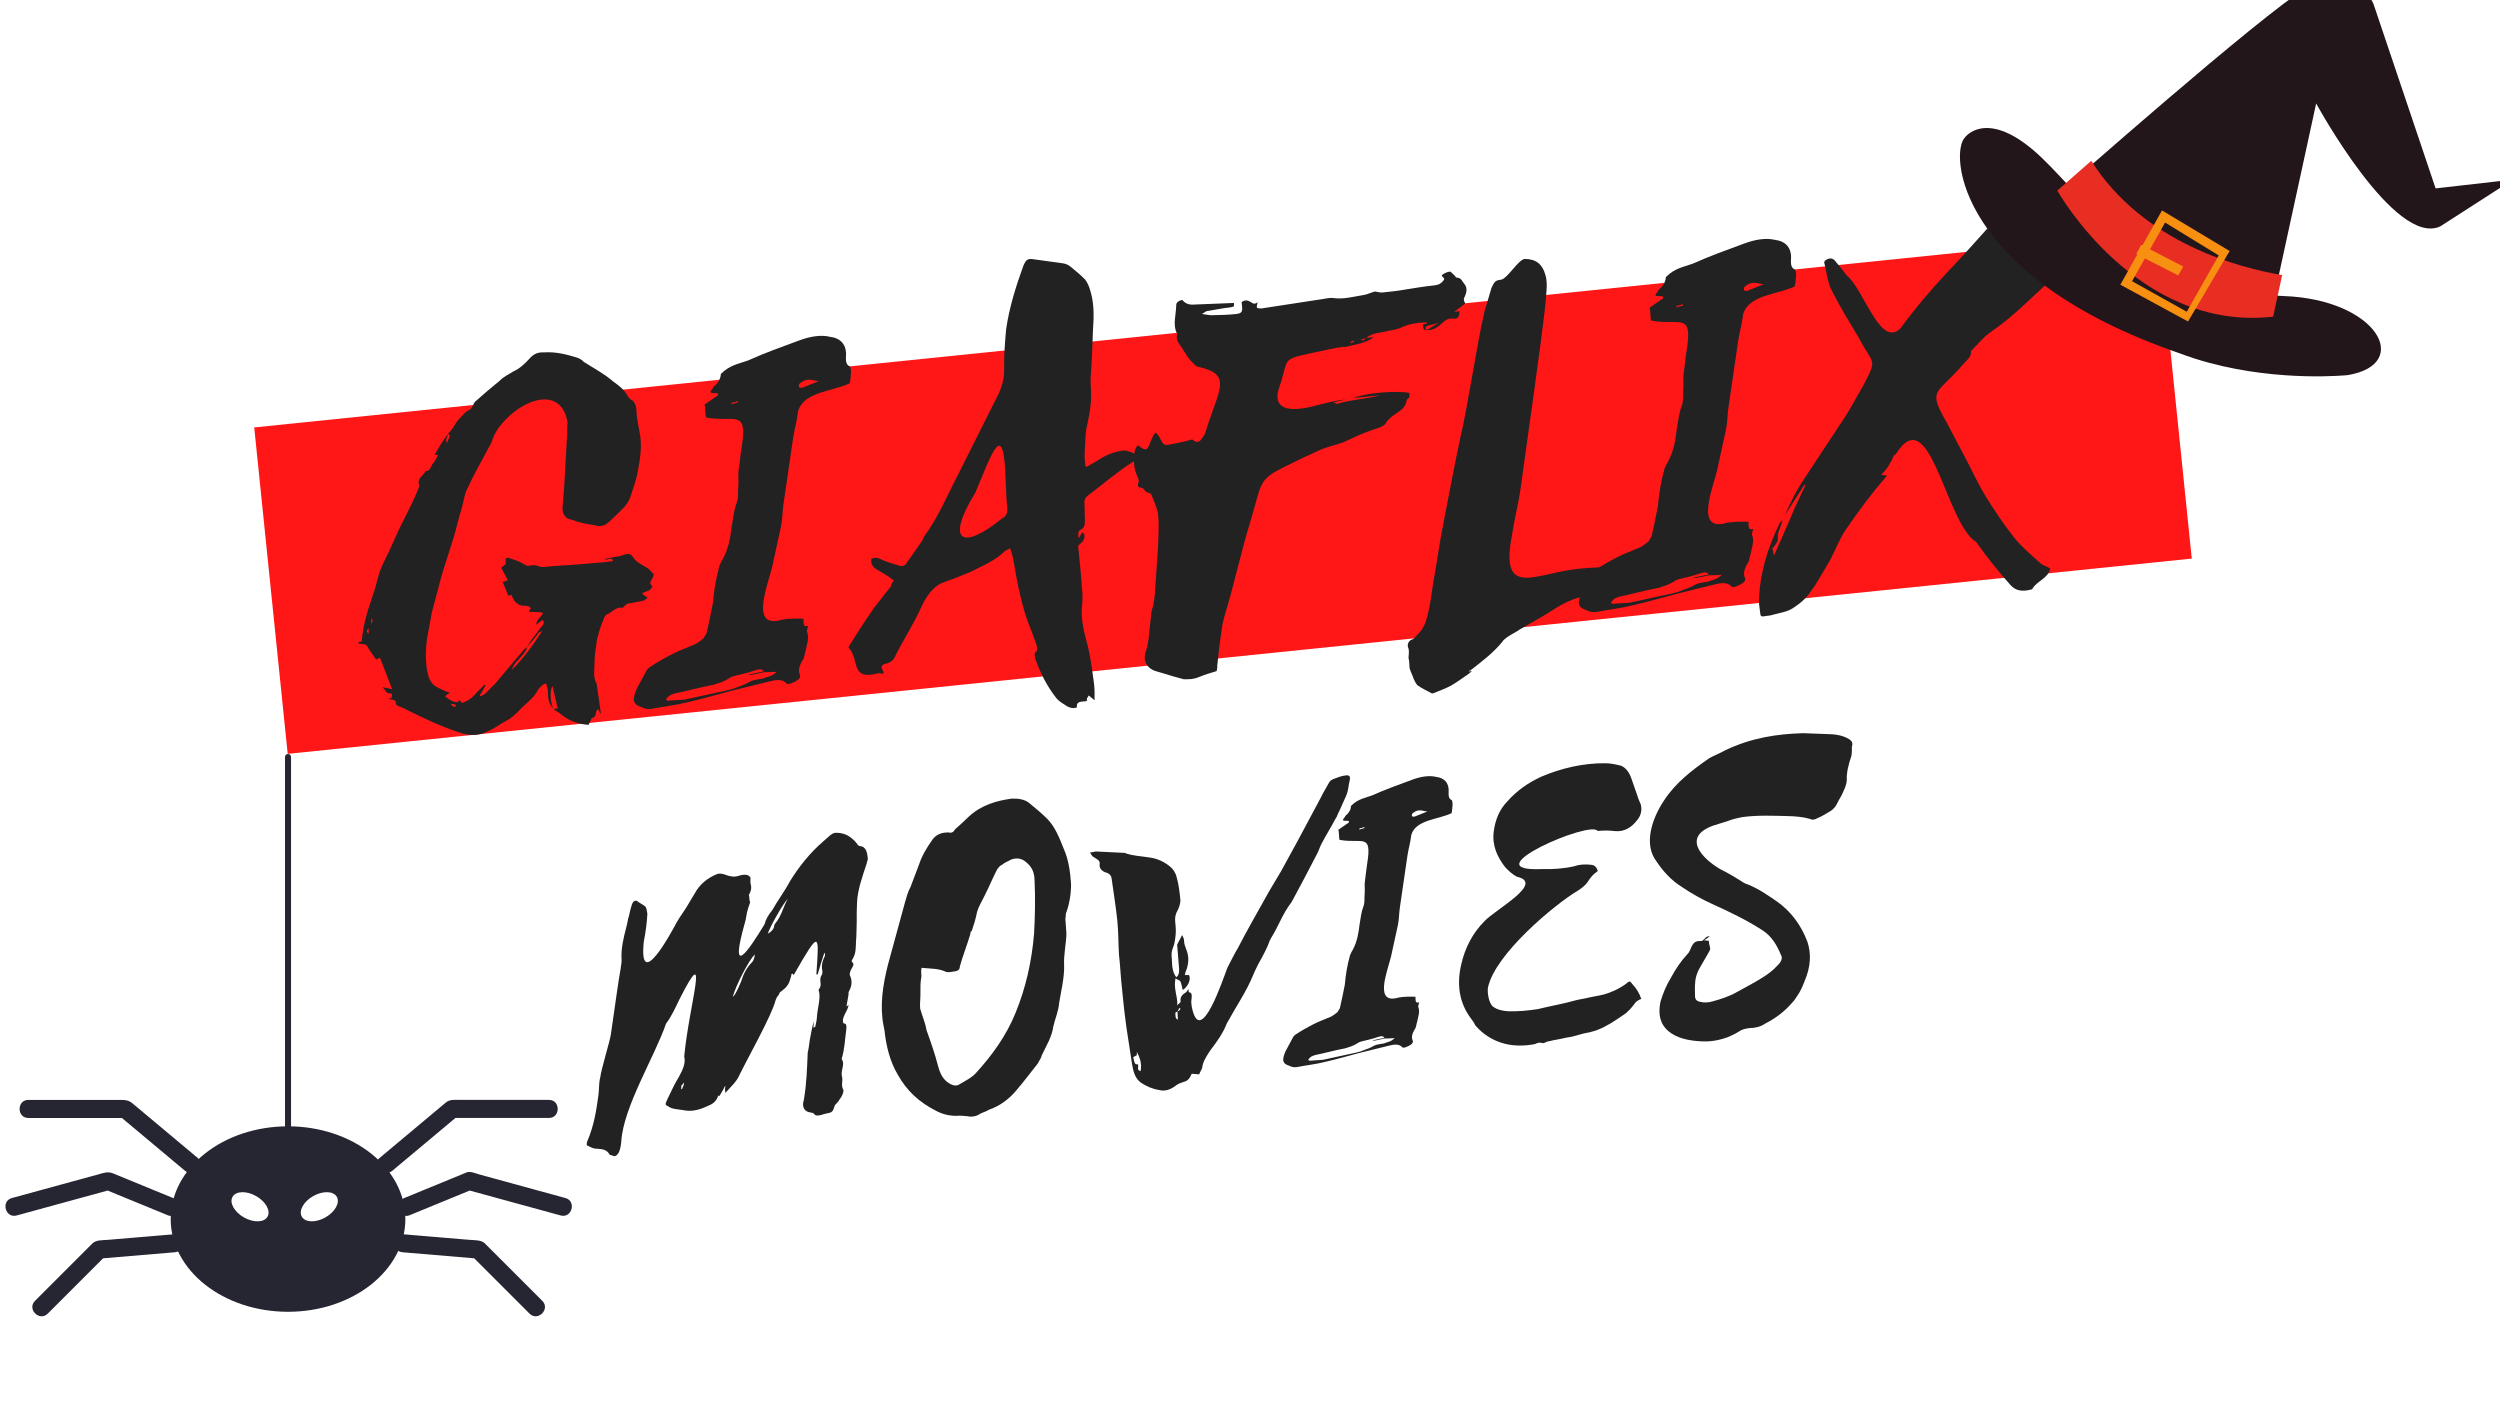
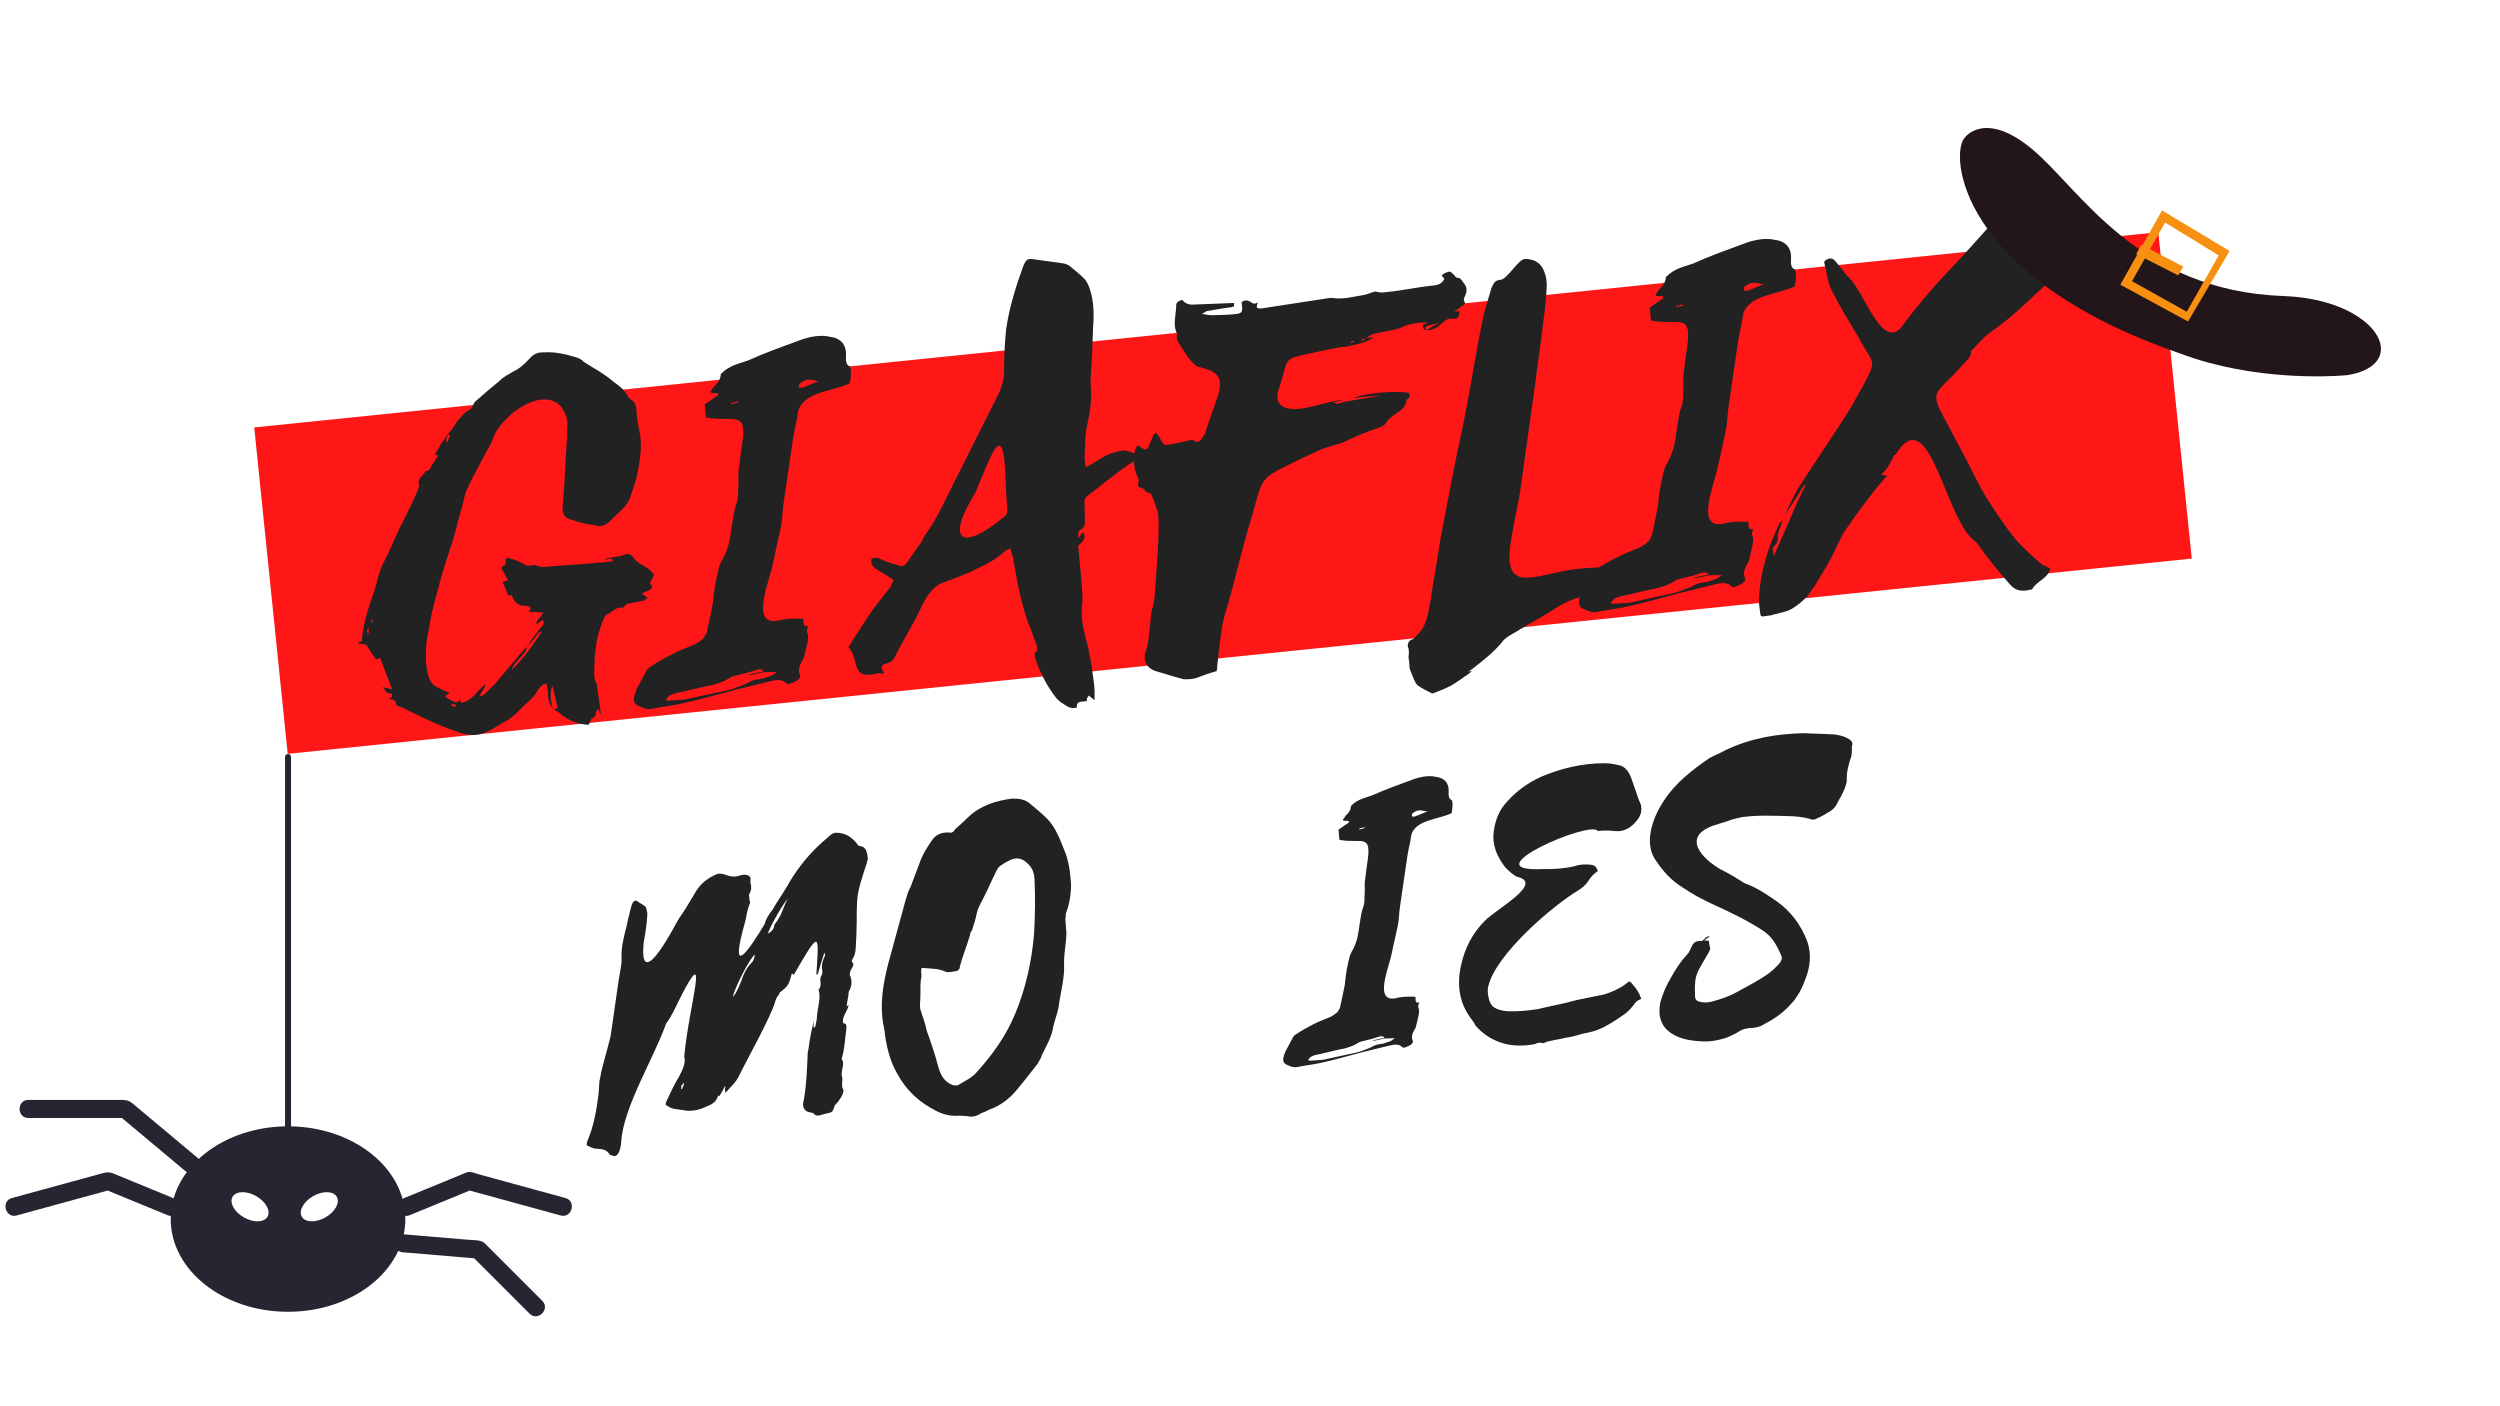
<svg xmlns="http://www.w3.org/2000/svg" xmlns:xlink="http://www.w3.org/1999/xlink" width="1440" zoomAndPan="magnify" viewBox="0 0 1440 810" height="810" preserveAspectRatio="xMidYMid meet" version="1.0">
  <defs>
    <g>
      <g id="glyph-0-0">
        <path d="M 20.996 -171.52 C 17.93 -168.133 15.641 -163.801 13.016 -159.434 C 14.031 -159.539 14.367 -159.574 15.078 -159.305 C 13.902 -157.477 13.398 -155.719 12.148 -154.566 C 10.938 -153.074 10.574 -149.965 7.836 -150.023 C 6.727 -147.52 2.473 -145.719 4.238 -141.801 C 4.273 -141.465 3.738 -140.043 3.469 -139.332 C 1.285 -133.988 -1.539 -128.234 -4.098 -123.191 C -7.527 -116.691 -10.281 -110.266 -13.34 -103.461 C -15.023 -99.875 -17.043 -96.254 -18.383 -92.699 C -19.691 -88.812 -20.594 -84.277 -21.902 -80.391 C -25.055 -71.188 -28.211 -61.984 -28.895 -52.012 C -29.57 -51.945 -30.246 -51.875 -31.191 -51.094 C -30.109 -50.523 -29.094 -50.625 -28.047 -50.395 C -27.371 -50.461 -26.66 -50.195 -25.914 -49.586 C -24.625 -46.988 -22.285 -44.156 -20.656 -41.59 C -19.676 -42.031 -18.695 -42.473 -18.359 -42.508 L -11.383 -24.441 C -13.48 -24.91 -15.242 -25.414 -16.965 -25.578 C -15.848 -24.668 -15.406 -23.688 -14.625 -22.746 C -14.254 -22.441 -13.879 -22.137 -13.543 -22.172 C -11.141 -22.078 -11.141 -22.078 -11.879 -19.27 C -12.555 -19.199 -12.891 -19.164 -13.602 -19.434 C -12.824 -18.488 -11.809 -18.594 -10.762 -18.359 C -10.051 -18.09 -9.305 -17.484 -9.305 -17.484 C -9.738 -15.051 -7.641 -14.582 -5.883 -14.078 C 4.914 -8.699 15.707 -3.316 27.719 0.574 C 33.027 2.418 38.844 2.504 44.008 -0.414 C 47.621 -1.809 50.758 -4.523 54.336 -6.254 C 57.574 -7.953 60.375 -10.629 63.137 -13.645 C 66.543 -17.066 70.391 -19.512 72.645 -24.18 C 73.855 -25.672 75.371 -27.535 77.398 -27.742 C 77.98 -25.41 78.527 -23.418 78.363 -21.695 C 78.371 -18.281 79.324 -15.648 81.254 -13.453 C 79.793 -17.742 79.238 -23.148 80.953 -26.398 L 83.992 -13.395 L 81.629 -13.152 C 82.781 -11.902 84.199 -11.367 84.945 -10.758 C 90.195 -6.176 95.848 -4.363 101.695 -3.941 C 102.871 -5.77 103.34 -7.867 103.68 -7.898 C 105.707 -8.109 105.871 -9.832 106.07 -11.219 C 106.035 -11.555 106.605 -12.641 107.25 -13.047 C 107.727 -11.73 108.133 -11.09 108.91 -10.145 L 106.504 -26.969 C 106.434 -27.645 106.398 -27.984 106.027 -28.289 C 104.293 -31.867 105.23 -36.059 105.188 -39.812 C 105.109 -43.902 106.012 -48.434 106.574 -52.93 C 106.844 -53.641 106.773 -54.316 107.074 -54.688 C 107.777 -57.832 108.816 -61.012 110.195 -64.227 C 110.43 -65.277 111.27 -67.07 112.25 -67.512 C 114.883 -68.465 117.273 -71.781 120.723 -71.453 C 121.094 -71.148 121.738 -71.559 122.039 -71.93 C 123.555 -73.793 124.57 -73.898 126.258 -74.07 L 133.625 -75.508 C 134.266 -75.914 134.871 -76.66 135.852 -77.102 L 132.531 -79.492 C 134.727 -81.426 137.23 -80.316 138.57 -83.871 C 135.289 -85.922 139.508 -88.062 139.23 -90.766 L 136.555 -93.566 C 133.945 -95.688 129.719 -96.961 127.68 -100.168 C 125.645 -103.375 123.688 -102.488 121.051 -101.535 C 120.074 -101.094 118.723 -100.957 117.707 -100.852 L 110.68 -99.449 C 112.848 -98.305 114.934 -101.25 115.922 -98.277 C 112.883 -97.965 110.215 -97.352 107.137 -97.379 C 98.352 -96.477 88.855 -95.844 80.371 -95.316 C 77.332 -95.004 74.664 -94.391 72.496 -95.531 C 71.074 -96.07 69.723 -95.93 68.371 -95.793 C 66.043 -95.211 66.344 -95.586 63.098 -97.301 C 60.93 -98.445 57.75 -99.484 55.281 -100.254 C 54.941 -100.219 54.641 -99.848 53.965 -99.777 C 54.102 -98.426 53.867 -97.379 53.973 -96.363 C 52.992 -95.922 52.387 -95.18 51.441 -94.398 L 55.246 -87.277 C 54.57 -87.207 53.625 -86.426 52.273 -86.289 L 55.473 -78.422 L 57.5 -78.629 C 58.555 -74.98 61.199 -72.52 64.613 -72.527 C 65.965 -72.668 67.352 -72.469 68.504 -71.219 L 67.359 -69.055 C 70.434 -69.027 72.836 -68.934 75.605 -68.535 C 74.496 -66.031 71.898 -64.738 71.535 -61.629 L 75.348 -64.41 C 76.535 -62.824 75.66 -61.367 74.41 -60.215 L 70.199 -54.664 C 68.684 -52.801 67.504 -50.973 66.363 -48.805 C 68.484 -51.414 70.945 -54.055 73.035 -57.004 C 73.676 -57.41 74.316 -57.816 74.992 -57.887 C 69.672 -49.828 64.316 -42.109 57.473 -35.602 C 58.242 -38.07 59.758 -39.934 61.008 -41.086 C 63.129 -43.695 65.66 -45.66 66.363 -48.805 C 65.719 -48.398 65.078 -47.992 64.473 -47.246 L 47.422 -27.059 C 45.23 -25.125 43.41 -22.891 41.52 -21.332 L 39.223 -20.414 L 39.156 -21.09 C 40.367 -22.578 41.172 -24.711 42.352 -26.539 C 42.316 -26.875 41.98 -26.84 41.945 -27.18 C 39.789 -24.91 37.898 -23.352 36.078 -21.113 C 33.922 -18.844 31.355 -17.215 28.688 -16.602 L 27.5 -18.188 C 26.859 -17.777 26.289 -16.695 25.914 -17 C 23.516 -17.094 21.316 -18.574 19.078 -20.395 C 20.328 -21.547 20.969 -21.957 21.949 -22.398 C 18.766 -23.438 15.891 -24.848 13.352 -26.297 C 11.898 -27.172 10.676 -29.094 9.793 -31.055 C 7.711 -38.012 7.695 -44.84 8.586 -52.785 L 11.422 -68.441 L 15.605 -84.234 C 18.484 -96.141 23.422 -107.914 26.266 -120.156 L 29.012 -130 C 30.016 -133.52 30.312 -137.305 32.062 -140.215 C 35.387 -147.727 39.461 -154.633 43.465 -162.215 C 44.305 -164.008 45.82 -165.871 46.289 -167.969 C 47.328 -171.148 49.078 -174.059 51.203 -176.668 C 64.242 -192.688 86.465 -199.062 89.664 -177.879 C 89.23 -175.445 89.473 -173.078 89.375 -170.68 L 88.277 -151.445 C 87.988 -144.242 87.402 -136.672 86.777 -129.438 C 86.551 -124.973 88.484 -122.781 91.965 -122.113 C 96.23 -120.504 100.422 -119.566 104.918 -119.004 C 108.098 -117.965 110.805 -118.242 113.602 -120.918 C 116.703 -123.969 119.84 -126.68 122.605 -129.695 C 123.816 -131.188 125.297 -133.387 125.801 -135.145 C 127.344 -140.086 129.258 -144.719 130.09 -149.926 C 131.426 -156.895 132.691 -164.535 131.25 -171.898 C 130.531 -175.582 129.812 -179.266 129.469 -182.645 C 129.426 -186.395 129.043 -190.113 125.828 -191.492 L 124.676 -192.738 C 122.535 -196.957 119.219 -199.348 115.898 -201.742 C 110.648 -206.324 104.523 -209.453 99.039 -212.988 C 97.887 -214.234 96.43 -215.109 94.672 -215.613 C 88.684 -217.391 83.07 -218.863 76.277 -218.508 C 73.539 -218.566 70.836 -218.289 68.07 -215.273 C 65.004 -211.887 62.207 -209.211 58.289 -207.441 C 55.723 -205.812 52.789 -204.488 50.629 -202.219 C 45.906 -198.32 41.184 -194.422 36.496 -190.184 C 35.555 -189.402 35.086 -187.309 34.176 -186.188 C 32.93 -185.035 31.273 -184.527 30.668 -183.781 C 28.508 -181.512 26.316 -179.578 24.871 -177.039 C 23.727 -174.875 22.512 -173.383 20.961 -171.859 Z M 20.164 -166.312 C 18.91 -168.574 20.797 -170.133 20.996 -171.52 C 21.402 -170.879 22.113 -170.609 21.812 -170.238 Z M 24.84 -14.156 C 24.129 -14.426 23.422 -14.695 22.676 -15.301 C 22.641 -15.641 22.641 -15.641 22.945 -16.012 L 25.379 -15.578 Z M -24.918 -56.52 C -26.375 -57.395 -26.141 -58.441 -24.891 -59.594 C -24.789 -58.582 -25.023 -57.531 -24.918 -56.52 Z M -23.48 -62.473 C -23.547 -63.148 -23.281 -63.855 -23.383 -64.871 C -23.047 -64.906 -22.707 -64.941 -22.672 -64.602 C -22.605 -63.926 -22.871 -63.215 -23.141 -62.504 Z M -23.48 -62.473 " />
      </g>
      <g id="glyph-0-1">
        <path d="M 19.699 -177.535 C 20 -177.906 12.039 -172.309 12.039 -172.309 C 12.75 -172.039 12.461 -164.84 13.137 -164.91 C 29.844 -161.844 37.156 -170.445 33.395 -147.184 C 32.363 -140.59 32.867 -142.348 31.871 -135.414 C 31.203 -131.934 31.887 -128.59 31.559 -125.141 C 31.195 -122.027 31.809 -119.359 30.77 -116.18 C 28.891 -111.207 28.629 -107.082 27.762 -102.215 C 27 -96.332 26.273 -90.109 22.539 -83.238 C 21.629 -82.121 21.43 -80.734 20.82 -79.988 C 18.578 -71.906 17.547 -65.312 16.922 -58.078 C 15.789 -52.496 14.688 -46.578 13.25 -40.629 L 11.5 -37.715 C 9.609 -36.156 8.023 -34.969 6.066 -34.086 C 1.812 -32.285 -2.141 -30.855 -6.359 -28.715 C -10.578 -26.574 -15.102 -24.062 -19.254 -21.246 C -20.23 -20.805 -21.445 -19.312 -21.98 -17.891 L -26.859 -8.855 C -29.613 -2.426 -29.336 0.277 -24.398 1.82 C -22.605 2.66 -21.184 3.195 -18.82 2.953 C -11.453 1.516 -4.359 0.789 2.297 -0.918 C 10.641 -2.797 19.59 -5.422 28.238 -7.676 L 49.551 -12.934 C 53.875 -14.062 56.953 -14.035 58.848 -12.18 C 60.035 -10.594 62.297 -11.852 64.898 -13.145 C 66.82 -14.363 67.73 -15.48 66.883 -17.102 C 65.961 -19.398 66.699 -22.207 69.055 -25.863 C 69.629 -26.945 69.758 -29.008 70.297 -30.43 C 70.961 -33.91 72.574 -38.176 71.25 -41.113 C 70.84 -41.754 71.344 -43.512 71.883 -44.934 C 68.57 -43.91 69.309 -46.719 69.066 -49.082 C 65.652 -49.074 61.188 -49.301 56.832 -48.512 C 38.289 -42.855 48.098 -67.078 51.008 -78.645 L 56.121 -102.047 C 57.023 -106.582 56.945 -110.668 57.543 -114.828 L 63.156 -153.309 C 64.422 -160.949 65.062 -161.355 66.027 -168.625 C 69.309 -179.891 86.039 -179.898 95.797 -184.656 C 96.23 -187.09 97.227 -194.02 95.469 -194.523 C 93.676 -195.363 93.434 -197.73 93.562 -199.793 C 94.188 -207.027 90.391 -210.734 84.172 -211.461 C 79.266 -212.668 72.879 -211.672 66.633 -209.324 C 56.434 -205.547 46.879 -202.176 37.086 -197.758 C 32.156 -195.887 26.75 -195.332 21.492 -190.012 C 21.395 -187.609 20.285 -185.105 17.453 -182.766 C 16.848 -182.023 16.613 -180.973 15.668 -180.195 C 14.559 -177.691 21.449 -180.445 19.699 -177.535 Z M -10.145 -2.375 C -8.699 -4.914 -6.707 -5.457 -5.051 -5.969 C 1.637 -7.34 9.609 -9.523 17.312 -10.996 C 20.285 -11.984 22.953 -12.598 26.156 -14.633 C 27.102 -15.414 27.777 -15.484 28.758 -15.926 C 33.082 -17.051 37.102 -17.805 41.051 -19.234 C 43.047 -19.781 44.664 -20.629 46.227 -18.742 L 37.207 -16.789 C 38.625 -16.254 40.586 -17.137 42.273 -17.312 C 44.266 -17.855 46.258 -18.402 47.984 -18.238 C 49.672 -18.41 51.398 -18.246 53.762 -18.488 C 50.324 -15.406 48.902 -15.941 45.965 -14.617 C 43.297 -14 40.895 -14.098 38.297 -12.805 C 35.09 -10.77 31.746 -10.086 28.809 -8.758 C 25.5 -7.738 21.816 -7.02 18.473 -6.332 L 0.77 -2.469 C -2.609 -2.121 -5.684 -2.148 -9.062 -1.801 Z M 68.73 -182.219 C 66.398 -181.641 65.957 -182.617 66.797 -184.414 C 71.52 -188.312 73.789 -186.152 77.914 -185.895 Z M 27.383 -172.516 C 27.688 -172.891 27.688 -172.891 27.652 -173.227 C 28.293 -173.633 28.969 -173.703 29.645 -173.773 C 30.285 -174.18 30.625 -174.215 31.301 -174.285 L 31.367 -173.609 Z M 27.383 -172.516 " />
      </g>
      <g id="glyph-0-2">
        <path d="M 114.199 -125.078 C 113.957 -127.441 113.715 -129.809 113.809 -132.207 C 114.234 -138.059 113.984 -143.836 115.457 -149.449 C 117.094 -156.789 118.055 -164.059 117.293 -171.492 C 117.156 -172.844 117.355 -174.23 117.25 -175.246 C 117.934 -185.219 118.316 -194.816 118.664 -204.754 C 119.254 -212.328 119.164 -219.832 116.715 -227.094 C 116.203 -228.746 115.32 -230.707 114.133 -232.293 C 111.453 -235.09 108.473 -237.516 105.492 -239.941 C 104.004 -241.156 102.246 -241.656 100.52 -241.824 L 84.934 -243.98 C 81.113 -244.613 80.133 -244.172 78.488 -240.246 C 74.223 -228.539 70.367 -216.195 68.574 -203.719 C 67.949 -196.48 67.324 -189.246 67.414 -181.742 C 67.699 -175.625 66.227 -170.012 63.062 -164.223 L 41.234 -120.668 C 34.945 -108.754 29.773 -95.934 21.688 -84.859 C 21.082 -84.113 20.848 -83.066 20.277 -81.984 L 10.746 -68.371 C 10.137 -67.625 8.484 -67.113 7.773 -67.383 C 4.254 -68.387 0.738 -69.395 -2.477 -70.77 C -4.645 -71.914 -6.773 -72.719 -9.035 -71.465 C -9.469 -69.031 -8.621 -67.41 -6.758 -65.895 L 0.52 -61.516 L 3.84 -59.125 C 0.035 -52.93 4.887 -58.891 0.641 -53.676 L -7.512 -43.277 C -12.562 -35.93 -17.578 -28.246 -22.258 -20.598 C -15.309 -12.773 -21.637 -1.195 -4.68 -5.668 C 2.66 -4.027 -7.832 -9.781 -0.129 -11.254 C 1.863 -11.801 2.809 -12.582 4.02 -14.07 C 8.793 -24.121 15.328 -33.668 20.031 -44.395 C 22.285 -49.066 25.785 -54.891 31.324 -57.504 C 36.93 -59.445 42.84 -61.758 48.07 -64.004 C 54.891 -67.434 61.777 -70.188 67.375 -75.543 C 68.32 -76.324 69.637 -76.801 70.918 -77.613 L 72.488 -72.312 C 75.027 -57.547 77.531 -43.121 83.379 -29.379 L 86.238 -21.477 C 86.34 -20.465 86.551 -18.438 86.211 -18.402 C 84.289 -17.18 85.137 -15.559 85.277 -14.207 C 88.168 -5.969 92.043 1.828 97.535 8.777 C 99.094 10.668 101.262 11.812 103.461 13.293 C 104.918 14.168 107.047 14.973 109.344 14.055 C 108.93 10 112.445 11.004 115.117 10.391 C 115.047 9.715 114.977 9.039 115.281 8.668 L 116.156 7.211 L 119.508 9.941 C 119.535 6.863 119.594 4.125 119.316 1.422 C 118.938 -2.293 118.219 -5.977 117.836 -9.695 C 116.945 -15.066 116.086 -20.098 114.52 -25.402 C 112.812 -32.055 111.441 -38.746 112.438 -45.676 C 112.535 -48.078 112.664 -50.141 112.422 -52.504 C 111.859 -61.324 110.922 -70.449 110.059 -78.895 C 110.664 -79.641 110.965 -80.016 111.305 -80.047 C 111.27 -80.387 111.609 -80.422 111.91 -80.793 C 114.137 -82.387 114.398 -86.512 112.336 -86.641 C 111.73 -85.898 111.496 -84.848 110.281 -83.359 C 110.039 -85.723 109.867 -87.414 111.488 -88.262 C 114.086 -89.555 113.879 -91.582 113.973 -93.98 C 113.66 -97.023 113.992 -100.469 113.68 -103.512 C 113.473 -105.539 114.348 -106.996 115.934 -108.184 C 124.5 -114.523 132.324 -121.473 141.301 -127.176 C 142.922 -128.023 144.879 -128.906 145.348 -131.004 C 142.879 -131.773 141.051 -132.953 138.953 -133.422 C 137.531 -133.957 135.809 -134.121 134.492 -133.645 C 129.797 -132.824 125.543 -131.02 121.391 -128.207 L 114.945 -124.473 Z M 50.898 -109.707 C 60.508 -132.547 67.246 -153.387 68.285 -116.613 C 68.504 -111.172 68.754 -105.395 69.309 -99.984 C 69.215 -97.586 68.676 -96.164 66.414 -94.91 C 42.77 -75.754 33.629 -81.645 50.898 -109.707 Z M 50.898 -109.707 " />
      </g>
      <g id="glyph-0-3">
        <path d="M 113.82 -182.062 C 117.258 -185.148 121.723 -184.922 125.707 -186.016 C 128.715 -186.664 131.754 -186.977 134.355 -188.266 C 139.25 -190.477 143.641 -190.926 148.406 -191.074 C 148.406 -191.074 148.781 -190.77 148.816 -190.434 C 148.141 -190.363 147.16 -189.922 146.484 -189.852 C 146.656 -188.164 146.492 -186.438 148.52 -186.648 C 147.742 -187.59 147.637 -188.605 149.293 -189.117 L 155.609 -190.789 L 148.52 -186.648 C 152.305 -186.352 155.176 -188.352 157.973 -191.031 C 159.223 -192.184 160.805 -193.371 163.207 -193.273 C 166.656 -192.945 167.262 -193.691 167.555 -197.477 L 164.516 -197.164 L 170.859 -201.914 C 169.973 -203.871 169.602 -204.176 170.746 -206.34 C 171.855 -208.844 171.949 -211.246 170.391 -213.133 C 169.238 -214.383 168.656 -216.711 166.258 -216.809 C 165.582 -216.738 165.176 -217.379 164.766 -218.02 L 162.496 -220.176 C 161.75 -220.785 157.496 -218.98 157.262 -217.934 C 158.008 -217.328 158.414 -216.688 158.824 -216.043 C 157.375 -213.508 155.418 -212.621 153.051 -212.379 C 147.309 -211.789 141.938 -210.898 136.227 -209.973 C 131.867 -209.184 127.477 -208.734 123.082 -208.281 C 121.73 -208.145 120.309 -208.68 118.922 -208.879 C 116.594 -208.301 113.992 -207.008 112.305 -206.836 C 106.594 -205.91 100.613 -204.27 95.07 -205.066 C 92.637 -205.5 89.664 -204.512 86.961 -204.238 L 53.34 -199.082 C 52.664 -199.012 51.281 -199.211 50.906 -199.516 C 50.5 -200.156 51.07 -201.238 51.27 -202.625 C 49.043 -201.031 48.23 -202.312 47.148 -202.887 C 45.691 -203.762 43.934 -204.262 42.043 -202.703 L 42.285 -200.34 C 42.633 -196.961 42.027 -196.215 38.309 -195.832 C 33.918 -195.383 29.828 -195.305 25.738 -195.227 C 24.047 -195.055 21.949 -195.52 19.18 -195.918 C 20.797 -196.77 21.406 -197.516 22.082 -197.582 L 32.148 -199.297 C 33.84 -199.473 35.867 -199.68 37.52 -200.191 C 37.754 -201.238 37.684 -201.914 37.652 -202.254 L 15.887 -201.387 C 12.508 -201.039 10.07 -201.473 8.141 -203.664 C 8.105 -204.004 7.766 -203.969 7.43 -203.934 C 5.773 -203.422 4.152 -202.574 4.363 -200.547 C 4.207 -195.41 2.395 -189.758 4.57 -185.203 C 4.977 -184.562 5.047 -183.887 4.742 -183.512 C 4.344 -180.738 5.902 -178.852 7.09 -177.266 L 9.125 -174.059 C 10.348 -172.137 11.57 -170.211 13.094 -168.66 C 14.246 -167.414 15.809 -165.523 17.531 -165.359 C 37.113 -160.879 28.75 -152.512 21.344 -128.191 C 21.109 -127.141 20.535 -126.059 19.629 -124.941 C 17.91 -121.691 15.883 -121.484 13.613 -123.641 C 9.965 -122.586 6.621 -121.898 2.938 -121.18 C -2.398 -119.949 -2.734 -119.914 -4.875 -124.137 C -5.352 -125.453 -6.469 -126.363 -7.285 -127.645 L -8.836 -126.121 C -9.07 -125.07 -9.641 -123.988 -10.215 -122.906 C -12.328 -116.883 -13.004 -116.812 -17.438 -120.117 L -18.113 -120.047 C -18.383 -119.336 -19.293 -118.219 -19.527 -117.168 C -20.359 -111.961 -20.176 -106.859 -18.004 -102.301 C -17.527 -100.984 -16.746 -100.039 -17.586 -98.246 C -17.82 -97.199 -17.684 -95.848 -16.332 -95.984 C -14.605 -95.82 -14.164 -94.84 -13.387 -93.898 C -12.941 -92.918 -11.254 -93.09 -10.508 -92.484 C -9.797 -92.215 -9.73 -91.539 -9.695 -91.203 C -8.367 -88.266 -7.379 -85.293 -6.395 -82.32 C -4.512 -73.977 -7.383 -45.34 -7.832 -36.418 C -7.895 -33.68 -8.324 -31.242 -8.758 -28.809 C -8.926 -27.086 -9.801 -25.629 -9.965 -23.906 L -11.516 -9.062 C -11.949 -6.629 -12.078 -4.566 -12.883 -2.434 C -14.766 2.539 -13.672 6.523 -9.68 8.848 C -8.223 9.723 -6.125 10.188 -4.367 10.691 L 2.332 12.738 L 8.656 14.477 C 11.73 14.504 14.133 14.602 17.406 13.238 C 20.684 11.879 23.992 10.855 27.641 9.801 C 27.875 8.75 28.105 7.703 28.004 6.688 C 28.695 0.129 29.391 -6.43 30.422 -13.023 C 30.75 -16.469 31.723 -20.328 32.727 -23.844 C 36.113 -34.094 43.238 -64.531 46.625 -74.781 C 55.273 -103.668 50.211 -99.734 76.543 -112.68 L 87.953 -117.949 L 90.59 -118.898 C 94.879 -120.363 99.574 -121.188 103.457 -123.293 C 109.633 -126.316 115.543 -128.629 121.824 -130.641 C 123.105 -131.453 124.457 -131.594 125.297 -133.387 C 126.172 -134.844 127.758 -136.027 129.008 -137.18 C 132.18 -139.555 136.434 -141.359 136.996 -145.855 C 136.961 -146.191 137.266 -146.566 137.566 -146.938 C 139.188 -147.785 138.711 -149.105 138.574 -150.457 C 131.945 -151.824 113.965 -150.664 106.438 -147.5 L 121.98 -149.094 C 113.672 -146.879 105.492 -146.723 97.219 -144.164 C 96.543 -144.098 96.133 -144.738 94.75 -144.938 L 102.418 -146.746 C 95.996 -146.09 89.34 -144.383 83.023 -142.711 C 64.379 -138.066 60.645 -144.512 63.531 -153.004 C 70.375 -172.828 62.578 -168.957 91.293 -175.312 C 94.297 -175.965 97.645 -176.648 101.023 -176.996 C 101.359 -177.031 102.07 -176.762 102.711 -177.168 C 107.711 -178.363 113.117 -178.918 118.211 -182.516 Z M 104.902 -179.102 L 104.836 -179.777 L 106.453 -180.625 C 106.488 -180.289 106.828 -180.32 106.863 -179.984 Z M 113.48 -182.027 C 112.91 -180.945 111.965 -180.168 110.508 -181.043 C 111.184 -181.109 112.164 -181.551 113.48 -182.027 Z M 113.48 -182.027 " />
      </g>
      <g id="glyph-0-4">
        <path d="M 81.609 -33.297 C 56.57 -31.07 35.316 -15.23 42.727 -52.871 C 43.922 -61.188 46.129 -69.609 47.359 -77.59 L 55.23 -134.055 C 56.555 -144.434 62.172 -182.914 62.516 -192.852 C 62.848 -196.301 62.84 -199.715 61.852 -202.688 C 60.211 -208.664 56.488 -211.695 49.996 -211.715 C 46.281 -211.332 39.922 -200.094 36.203 -199.715 C 33.164 -199.402 32.555 -198.656 30.875 -195.07 L 26.82 -181.336 C 22.539 -163.141 17.324 -127.438 13.043 -109.242 C 10.938 -99.805 5.129 -69.844 3.363 -60.441 C 0.859 -48.234 -0.633 -36.129 -2.832 -24.297 C -6.152 -0.051 -7.773 0.797 -14.277 7.27 C -16.949 7.883 -17.719 10.355 -17.207 12.008 C -16.359 13.629 -16.793 16.062 -16.922 18.125 C -16.375 20.117 -16.508 22.18 -16.332 23.871 C -15.754 26.199 -14.531 28.125 -13.984 30.117 C -13.137 31.738 -12.625 33.391 -11.168 34.27 C -8.969 35.75 -6.09 37.16 -3.926 38.305 C -3.555 38.609 -3.215 38.574 -2.879 38.539 C 0.734 37.145 4.348 35.75 7.59 34.051 C 11.133 31.98 14.305 29.605 17.812 27.199 C 22.875 23.266 14.164 28.254 19.598 24.625 C 25.602 19.91 31.945 15.164 37.102 8.828 C 37.672 7.746 38.957 6.934 39.898 6.152 C 42.125 4.559 45.062 3.234 47.289 1.637 C 53.738 -2.098 59.879 -5.457 66.293 -9.531 C 72.367 -13.566 78.238 -16.219 84.59 -17.551 C 86.957 -17.797 89.289 -18.375 92.191 -20.039 C 96.07 -22.145 99.719 -23.203 103.473 -23.246 C 103.809 -23.281 104.789 -23.723 104.754 -24.059 C 106.809 -27.344 109.137 -27.922 111.504 -28.168 C 112.18 -28.234 112.48 -28.609 113.461 -29.051 C 112.715 -29.656 112.273 -30.637 111.598 -30.566 C 107.707 -31.875 103.781 -33.52 98.949 -34.051 C 93.473 -34.172 87.691 -33.918 81.609 -33.297 Z M 81.609 -33.297 " />
      </g>
      <g id="glyph-0-5">
        <path d="M -15.898 -58.469 C -15.863 -58.129 -15.527 -58.164 -15.492 -57.828 C -18.586 -51.363 -21.676 -44.898 -24.398 -38.133 L -33.539 -17.391 C -33.715 -19.078 -34.191 -20.398 -34.328 -21.75 C -32.172 -24.02 -30.688 -26.219 -31.305 -28.887 C -31.375 -29.562 -30.836 -30.984 -30.602 -32.031 C -29.762 -33.828 -29.258 -35.586 -28.488 -38.055 L -30.039 -36.531 C -37.102 -22.148 -41.426 -7.703 -42.031 6.359 C -42.43 9.133 -41.816 11.801 -41.504 14.84 C -41.227 17.543 -41.191 17.883 -37.508 17.164 C -36.156 17.023 -35.145 16.922 -33.828 16.445 C -29.84 15.352 -25.785 14.938 -22.277 12.527 C -18.43 10.086 -14.348 6.594 -11.723 2.227 C -10.207 0.363 -9.027 -1.465 -7.883 -3.629 C -5.562 -7.625 -2.902 -11.652 -0.613 -15.984 C 2.246 -21.402 4.359 -27.422 7.93 -32.57 C 15.066 -42.863 22.547 -53.191 31.105 -62.945 C 31.445 -62.98 31.41 -63.32 31.375 -63.656 C 30.664 -63.926 29.652 -63.82 28.266 -64.02 C 30.117 -65.918 31.332 -67.41 32.512 -69.238 C 33.688 -71.066 34.832 -73.23 35.637 -75.363 C 35.977 -75.398 36.281 -75.77 36.617 -75.805 C 56.512 -108.234 65.277 -36.059 83.117 -25.254 C 89.121 -16.652 95.77 -8.453 102.719 -0.629 C 105.801 2.809 109.621 3.441 115.262 1.84 C 117.516 -2.832 124.543 -4.234 125.645 -10.152 C 123.816 -11.332 121.379 -11.766 119.855 -13.316 C 114.977 -17.594 109.727 -22.18 105.457 -27.203 C 99.184 -35.098 93.551 -43.398 88.223 -52.07 C 84.117 -58.82 80.582 -66.652 76.777 -73.777 L 66.18 -93.859 C 54.91 -113.875 59.785 -109.594 75.355 -127.582 C 77.176 -129.816 80.383 -131.855 80.035 -135.234 C 80 -135.57 80.641 -135.977 80.945 -136.352 C 84.047 -139.402 87.078 -143.125 90.25 -145.5 C 97.91 -150.727 104.824 -156.555 111.367 -162.691 L 127.891 -178.043 C 130.387 -180.348 131.832 -182.887 131.859 -185.961 C 131.98 -191.438 130.48 -196.066 127.699 -199.879 C 124.141 -204.633 120.578 -209.391 115.465 -212.621 L 111.879 -214.305 L 107.277 -215.883 C 102.645 -217.797 99.332 -216.773 94.715 -211.859 C 85.211 -201.324 75.738 -190.453 65.863 -180.219 C 56.32 -170.02 47.492 -159.555 39.41 -148.48 C 27.641 -136.691 18.293 -171.242 8.27 -179.094 C 6.27 -181.961 3.965 -184.457 1.996 -186.988 C 0.809 -188.574 -1.02 -189.75 -4.191 -187.379 C -4.457 -186.668 -4.762 -186.293 -4.355 -185.652 C -3.16 -180.652 -2.605 -175.246 -0.43 -170.688 C 4.293 -161.27 10.027 -151.957 15.391 -142.945 C 23.883 -126.742 26.438 -131.785 17.59 -114.828 C 14.09 -109.008 11.266 -103.254 7.426 -97.398 L -15.031 -63.336 C -20.082 -55.988 -23.781 -48.781 -27.074 -40.93 Z M -15.898 -58.469 " />
      </g>
      <g id="glyph-1-0">
        <path d="M 36.41 -122.77 C 33.734 -117.703 14.504 -81.91 17.562 -111.785 C 18.605 -117.215 19.383 -122.621 19.633 -127.973 C 19.207 -129.527 19.309 -131.137 18.41 -132.109 C 16.957 -133.293 15.004 -134.156 13.551 -135.34 C 12.18 -135.73 11.207 -134.832 10.605 -132.906 C 10.004 -130.98 9.43 -128.793 9.09 -126.895 C 8.254 -124.676 8.207 -122.543 7.605 -120.617 C 5.879 -114.047 4.395 -107.77 4.754 -101.684 C 4.941 -99.836 4.34 -97.91 4.238 -96.305 C 2.703 -87.891 1.699 -79.531 0.426 -71.145 L -1.438 -58.172 C -2.086 -54.113 -7.082 -37.887 -7.465 -33.855 C -8.434 -30.293 -8.082 -26.867 -8.547 -23.625 C -9.766 -14.711 -11.008 -6.062 -15.094 3.414 C -15.305 3.965 -15.434 5.312 -15.145 5.547 C -13.48 6.176 -12.027 7.359 -9.895 7.406 C -6.414 7.582 -3.723 7.84 -2.082 10.867 C -1.789 11.102 -1.527 11.074 -0.711 11.258 C 0.715 12.176 2.008 11.777 3.344 9.242 C 4.184 7.027 4.492 4.867 4.594 3.258 C 5.758 -16.57 23.82 -45.582 30.387 -64.633 C 33.672 -68.965 35.82 -73.977 38.023 -78.465 C 56.176 -114.41 43.645 -75.578 40.848 -45.73 C 41.754 -42.098 40.262 -38.48 37.793 -33.969 C 35.273 -29.98 33.332 -25.52 31.129 -21.035 C 29.609 -17.684 29.848 -17.973 31.828 -16.844 C 34.125 -15.215 37.578 -15.305 40.293 -14.785 C 44.645 -13.898 48.836 -14.594 53.914 -16.98 C 56.734 -18.066 59.262 -19.391 60.465 -23.242 C 60.754 -23.008 61.02 -23.035 61.043 -22.77 C 62.172 -24.75 63.328 -26.465 64.195 -28.418 L 64.723 -28.473 C 64.039 -27.34 64.41 -26.312 64.57 -24.73 C 67.91 -28.535 70.855 -30.969 72.586 -34.871 C 76.754 -43.555 91.398 -69.559 93.461 -78.023 C 93.879 -79.133 94.297 -80.238 95.508 -81.43 C 95.453 -81.957 95.898 -82.801 96.664 -83.145 C 99.871 -85.605 101.055 -87.059 102.023 -90.617 C 102.203 -91.438 102.648 -92.281 102.57 -93.07 C 102.57 -93.07 102.805 -93.363 103.332 -93.418 C 103.359 -93.152 103.648 -92.918 103.941 -92.68 C 119.293 -119.555 118.535 -116.547 116.961 -92.949 L 117.754 -93.031 C 118.93 -97.145 120.105 -101.262 121.543 -105.402 L 121.832 -105.168 L 121.969 -103.848 C 120.422 -100.762 119.664 -97.754 120.488 -94.91 C 120.281 -94.355 120.652 -93.328 119.941 -92.457 C 118.105 -89.605 120.746 -87.211 118.379 -84.309 C 118.145 -84.016 118.199 -83.488 118.488 -83.254 C 119.477 -78.828 117.617 -73.578 117.312 -68.754 C 117.266 -66.617 116.664 -64.691 116.324 -62.793 C 116.062 -62.766 116.062 -62.766 115.324 -62.156 C 115.191 -63.477 115.582 -64.848 115.477 -65.902 C 114.273 -62.051 113.859 -58.277 113.129 -55.008 C 112.82 -52.848 112.562 -50.156 111.988 -47.969 C 111.59 -38.871 111.398 -30.332 109.738 -20.574 C 108.508 -16.984 109.887 -13.93 113.395 -13.492 C 114.473 -13.336 115.293 -13.152 115.609 -12.652 C 116.535 -11.418 117.852 -11.551 119.672 -12.004 C 121.223 -12.43 121.988 -12.777 122.777 -12.855 C 126.176 -13.473 126.414 -13.762 127.617 -17.613 C 128.562 -18.777 129.801 -19.703 130.219 -20.809 C 131.875 -22.844 132.711 -25.059 132.578 -26.379 C 130.988 -28.879 132.301 -31.676 131.82 -33.758 C 130.68 -37.102 133.461 -41.113 131.875 -43.617 C 131.582 -43.852 131.82 -44.141 131.531 -44.379 C 133.332 -50.156 133.348 -55.219 134.125 -60.625 C 134.41 -63.051 134.484 -64.922 132.637 -64.73 C 130.969 -68.023 135.125 -71.645 135.535 -75.414 C 134.535 -74.781 134.562 -74.516 134.301 -74.488 L 135.469 -81.266 C 135.387 -82.059 135.598 -82.609 135.57 -82.875 C 137.59 -86.543 137.586 -89.207 136.496 -92.023 C 135.887 -92.762 136.309 -93.867 136.488 -94.688 C 137.09 -96.613 139.539 -98.727 137.531 -100.117 C 137.215 -100.617 137.449 -100.91 137.422 -101.172 C 139.969 -104.895 139.617 -108.32 139.793 -111.801 C 140.18 -115.836 140.039 -119.816 140.215 -123.297 C 140.125 -126.75 140.246 -130.754 140.395 -134.5 C 140.723 -141.723 143.418 -149.188 146.059 -157.184 C 146.004 -157.711 146.453 -158.555 146.633 -159.371 C 146.281 -162.797 145.902 -166.488 142.133 -166.898 C 141.871 -166.871 141.578 -167.109 141.027 -167.32 C 139.754 -169.32 137.984 -171 135.977 -172.395 C 133.973 -173.785 131.227 -174.57 128.566 -174.562 C 125.875 -174.82 123.539 -171.652 120.828 -169.508 C 113.488 -163.164 107.105 -155.32 101.855 -146.793 C 98.73 -140.879 94.738 -135.676 91.59 -130.027 C 89.461 -127.41 87.859 -124.852 87.102 -121.844 C 77.992 -106.797 66.438 -89.633 75.816 -122.816 C 76.629 -125.297 76.621 -127.961 77.641 -130.992 C 79.656 -137.324 78.617 -131.891 78.258 -137.98 C 78.203 -138.508 77.887 -139.008 78.387 -139.324 C 79.723 -141.859 79.562 -143.441 79.109 -145.258 C 78.793 -145.758 79.129 -147.656 79.02 -148.711 C 78.043 -150.473 75.879 -150.785 72.77 -149.934 C 69.691 -148.82 67.5 -149.395 65.02 -150.203 C 63.621 -150.859 61.168 -151.406 59.641 -150.719 C 54.531 -148.598 49.824 -145.184 46.703 -139.273 L 43.289 -133.594 C 41.27 -129.926 38.43 -126.441 36.41 -122.77 Z M 88.988 -116.445 C 90.191 -120.297 97.617 -133.574 100.508 -136.535 C 97.805 -131.73 96.977 -126.852 93.426 -122.492 C 92.953 -121.91 92.508 -121.066 92.59 -120.277 C 92.195 -118.906 91.016 -117.453 88.988 -116.445 Z M 68.754 -80.016 C 70.715 -86.875 77.824 -100.652 81.426 -104.484 C 81.562 -103.168 80.934 -101.504 80.25 -100.371 C 76.621 -96.801 74.891 -92.895 73.688 -89.043 C 72.613 -86.539 71.539 -84.031 70.41 -82.051 C 69.965 -81.207 69.492 -80.625 68.754 -80.016 Z M 39.051 -26.906 C 39.258 -27.461 39.207 -27.988 39.125 -28.777 C 39.359 -29.07 40.098 -29.676 40.516 -30.785 L 40.652 -29.469 L 39.578 -26.961 Z M 39.051 -26.906 " />
      </g>
      <g id="glyph-1-1">
        <path d="M -7.973 -46.586 C -7.629 -45.82 -7.809 -45.004 -7.465 -44.238 C -6.52 -35.016 -4.258 -25.926 0.242 -18.398 C 5.461 -9.082 12.516 -2.613 22.07 2.266 C 25.738 4.285 30.117 5.434 34.625 5.238 C 36.469 5.047 38.367 5.387 40.238 5.461 C 42.691 6.008 45.328 5.738 48.062 3.859 C 49.59 3.172 51.145 2.746 52.645 1.793 C 59.336 -0.492 64.754 -4.777 68.773 -9.715 C 73.297 -14.973 76.789 -19.859 80.809 -24.797 C 81.465 -26.195 82.883 -27.941 83.012 -29.285 C 85.633 -34.879 89.074 -40.293 89.797 -46.223 C 90.918 -50.867 92.859 -55.328 93.188 -59.887 C 94.332 -66.93 96.238 -74.312 96.035 -81.484 C 95.703 -87.309 97.191 -93.586 97.359 -99.727 C 97.062 -102.625 97.027 -105.551 96.73 -108.449 C 97.176 -109.297 96.75 -110.852 97.199 -111.695 C 99.082 -116.68 100.07 -122.641 100.027 -128.23 C 99.562 -135.371 98.57 -142.461 95.812 -148.57 C 93.293 -154.969 90.801 -161.102 86.625 -165.469 C 83.055 -169.098 79.57 -171.934 75.793 -175.012 C 73.469 -176.902 69.934 -177.605 65.953 -177.461 C 57.285 -176.309 48.223 -173.781 40.938 -166.91 C 38.281 -164.238 35.836 -162.125 33.152 -159.719 C 32.5 -158.32 31.262 -157.395 29.336 -157.996 C 26.145 -157.934 23.012 -157.348 20.41 -154.152 C 17.152 -149.555 14.188 -144.727 12.562 -139.766 L 7.535 -126.469 C 6.172 -124.195 5.207 -120.637 4.422 -117.891 L -5.453 -81.727 C -8.48 -69.699 -10.215 -58.07 -7.973 -46.586 Z M 13.902 -79.984 C 19.281 -79.473 23.523 -79.641 27.43 -77.91 C 29.117 -77.02 31.172 -77.762 33.281 -77.977 C 34.598 -78.113 36.098 -79.066 35.938 -80.645 C 37.688 -86.949 40.02 -92.781 42.004 -99.379 C 41.922 -100.168 42.133 -100.723 42.871 -101.328 C 44.098 -104.918 45.094 -108.215 45.797 -111.75 C 46.734 -115.574 48.836 -118.453 50.355 -121.805 C 52.797 -126.582 54.707 -131.305 57.148 -136.082 C 58.039 -137.77 59.25 -138.961 60.277 -139.332 C 61.984 -140.84 63.805 -141.293 65.305 -142.246 C 68.887 -143.676 71.891 -142.922 74.242 -140.766 C 77.441 -138.164 78.816 -135.109 78.988 -130.863 C 79.488 -120.797 79.305 -109.594 78.723 -99.68 C 77.418 -83.836 73.953 -68.301 67.977 -53.84 C 62.66 -40.777 54.492 -29.555 45.395 -19.566 C 42.766 -16.637 39.211 -14.938 35.949 -13.008 C 34.477 -11.789 32.312 -12.102 30.625 -12.992 C 26.402 -15.223 24.703 -18.777 23.426 -23.441 C 21.672 -30.184 19.387 -36.875 16.785 -44.062 C 16.09 -48.254 14.367 -52.07 13.117 -56.469 C 12.82 -59.367 13.34 -62.086 13.277 -65.273 C 13.246 -68.199 13.156 -71.652 13.859 -75.188 C 13.727 -76.504 13.562 -78.086 13.902 -79.984 Z M 13.902 -79.984 " />
      </g>
      <g id="glyph-1-2">
-         <path d="M 50.516 -5.98 C 50.91 -7.352 52.09 -8.805 52.246 -9.887 C 52.688 -13.391 54.762 -16.535 56.836 -19.676 C 60.594 -24.59 64.32 -29.766 66.418 -35.305 L 68.676 -39.266 C 71.824 -44.914 75.5 -50.617 78.383 -56.238 C 80.613 -60.461 82.262 -65.156 84.492 -69.383 C 87.195 -74.188 89.664 -78.699 91.312 -83.395 C 91.547 -83.688 91.785 -83.977 91.758 -84.238 C 96.117 -91.078 98.547 -98.52 103.488 -104.883 L 104.172 -106.02 C 108.867 -114.754 113.562 -123.492 117.996 -132.203 C 119.363 -134.473 119.91 -136.926 121.039 -138.906 C 123.477 -143.684 126.469 -148.25 128.91 -153.027 C 129.617 -153.898 130.039 -155.008 130.457 -156.117 C 131.797 -158.648 132.844 -161.422 134.152 -164.219 C 134.809 -165.617 135.465 -167.016 135.855 -168.387 C 136.457 -170.312 136.504 -172.449 137.078 -174.637 C 137.836 -177.645 137.199 -178.645 134.328 -178.082 C 132.223 -177.867 129.93 -176.832 127.875 -176.09 C 126.586 -175.691 125.613 -174.793 124.957 -173.395 C 123.383 -170.57 121.781 -168.008 120.469 -165.211 L 107.062 -140.137 L 97.645 -122.926 C 94.469 -117.539 91.266 -112.418 88.352 -107.059 C 83.184 -97.742 77.75 -88.395 72.871 -78.84 C 70.586 -75.145 68.855 -71.238 66.836 -67.57 C 64.297 -61.184 51.141 -20.691 46.281 -44.691 C 46.145 -46.008 45.719 -47.562 46.086 -49.199 C 46.16 -51.07 46.762 -52.996 44.598 -53.309 C 44.336 -53.281 44.516 -54.098 44.41 -55.152 C 43.699 -54.281 43.254 -53.434 42.754 -53.117 C 40.488 -51.82 39.336 -50.105 39.84 -47.758 C 39.867 -47.496 38.867 -46.859 37.922 -45.699 C 38.145 -51.312 35.633 -55.051 36.855 -61.301 C 38.016 -60.355 39.363 -60.227 39.707 -59.461 C 40.395 -57.934 40.586 -56.09 41.012 -54.535 C 44.012 -56.441 45.977 -60.637 44.652 -63.164 C 43.863 -63.086 43.043 -63.266 42.254 -63.188 C 42.438 -64.004 42.645 -64.559 42.617 -64.82 C 44.77 -69.836 44.598 -74.078 43.168 -77.66 C 42.422 -79.715 41.734 -81.242 41.781 -83.375 C 41.672 -84.43 41.066 -85.168 40.691 -86.195 L 38.465 -81.973 C 38.254 -81.418 37.781 -80.836 37.836 -80.309 C 38.293 -75.828 38.488 -71.32 38.949 -66.84 C 38.848 -65.234 39.273 -63.68 37.328 -61.883 C 35.477 -64.355 34.887 -67.488 34.855 -70.418 C 34.848 -73.078 34.051 -75.66 35.336 -78.719 C 36.41 -81.227 36.664 -83.918 36.949 -86.344 C 37.207 -89.031 36.938 -91.668 36.691 -94.039 C 36.477 -96.148 36.789 -98.309 38.152 -100.578 C 39.043 -102.27 39.621 -104.457 39.719 -106.066 C 39.262 -110.547 38.773 -115.289 37.551 -119.426 C 37.02 -122.035 35.457 -124.27 33.715 -125.691 C 30.52 -128.293 26.586 -130.285 21.996 -130.879 C 17.117 -131.711 12.32 -131.75 7.887 -133.426 C 7.598 -133.664 7.07 -133.609 6.809 -133.582 L -8.984 -134.359 C -9.773 -134.277 -10.801 -133.906 -12.383 -133.746 C -11.457 -132.508 -11.402 -131.98 -10.824 -131.508 L -7.973 -129.672 C -7.098 -128.961 -6.492 -128.223 -6.855 -126.59 C -7.012 -125.508 -6.348 -124.246 -5.77 -123.773 C -4.871 -122.797 -3.762 -122.379 -2.391 -121.988 C -0.992 -121.332 -0.094 -120.359 0.07 -118.777 C 1.172 -110.637 2.508 -102.785 3.348 -94.613 C 4.023 -88.027 3.906 -81.355 4.32 -74.742 L 4.777 -70.262 C 5.164 -63.91 5.812 -57.586 6.461 -51.262 C 7.082 -45.199 7.703 -39.137 8.59 -33.102 L 11.805 -12.129 C 12.527 -7.676 13.461 -3.777 16.922 -1.203 C 20.062 0.871 23.414 2.391 27.477 3.043 C 30.219 3.824 33.617 3.211 37.062 0.461 C 38.301 -0.465 40.09 -1.184 41.383 -1.582 C 43.988 -2.113 45.145 -3.832 46.219 -6.336 Z M 14.508 -16.934 C 14.691 -17.75 14.637 -18.277 14.555 -19.07 C 16.223 -15.777 17.629 -12.461 16.77 -7.844 C 14.32 -8.391 15.711 -10.398 15.312 -11.691 C 13.441 -11.766 13.441 -11.766 12.48 -15.926 Z M 38.012 -42.246 C 38.172 -40.664 38.07 -39.055 38.234 -37.477 C 36.57 -38.102 36.934 -39.738 36.773 -41.32 C 36.746 -41.582 37.512 -41.926 38.012 -42.246 Z M 38.457 -43.09 C 38.664 -43.645 38.902 -43.934 39.402 -44.254 C 39.43 -43.988 39.719 -43.754 39.719 -43.754 C 39.512 -43.199 39.273 -42.906 38.773 -42.59 C 38.512 -42.562 38.246 -42.535 38.012 -42.246 Z M 38.457 -43.09 " />
-       </g>
+         </g>
      <g id="glyph-1-3">
        <path d="M 15.363 -138.453 C 15.598 -138.746 9.387 -134.379 9.387 -134.379 C 9.941 -134.172 9.719 -128.555 10.246 -128.609 C 23.273 -126.219 28.977 -132.926 26.043 -114.785 C 25.238 -109.641 25.633 -111.012 24.855 -105.609 C 24.336 -102.891 24.867 -100.281 24.613 -97.594 C 24.328 -95.168 24.809 -93.086 23.996 -90.605 C 22.531 -86.727 22.328 -83.512 21.652 -79.715 C 21.059 -75.125 20.488 -70.273 17.578 -64.914 C 16.867 -64.043 16.711 -62.965 16.238 -62.383 C 14.488 -56.078 13.684 -50.934 13.199 -45.293 C 12.312 -40.941 11.453 -36.328 10.332 -31.684 L 8.969 -29.414 C 7.496 -28.199 6.258 -27.273 4.73 -26.582 C 1.414 -25.176 -1.668 -24.062 -4.961 -22.395 C -8.25 -20.723 -11.777 -18.766 -15.016 -16.57 C -15.777 -16.223 -16.723 -15.062 -17.145 -13.953 L -20.945 -6.906 C -23.098 -1.891 -22.879 0.215 -19.027 1.418 C -17.629 2.074 -16.52 2.492 -14.676 2.305 C -8.934 1.184 -3.398 0.613 1.789 -0.715 C 8.297 -2.184 15.277 -4.23 22.023 -5.988 L 38.645 -10.086 C 42.016 -10.965 44.414 -10.945 45.895 -9.5 C 46.82 -8.262 48.586 -9.242 50.613 -10.25 C 52.113 -11.203 52.82 -12.074 52.16 -13.336 C 51.441 -15.129 52.016 -17.316 53.855 -20.168 C 54.301 -21.016 54.402 -22.621 54.82 -23.73 C 55.344 -26.445 56.598 -29.77 55.566 -32.062 C 55.246 -32.562 55.641 -33.934 56.059 -35.043 C 53.477 -34.246 54.051 -36.434 53.863 -38.277 C 51.199 -38.273 47.719 -38.449 44.32 -37.832 C 29.859 -33.422 37.512 -52.312 39.781 -61.336 L 43.77 -79.586 C 44.469 -83.121 44.41 -86.309 44.875 -89.551 L 49.254 -119.562 C 50.242 -125.52 50.742 -125.84 51.492 -131.508 C 54.055 -140.293 67.102 -140.297 74.711 -144.008 C 75.047 -145.906 75.824 -151.312 74.453 -151.703 C 73.055 -152.359 72.867 -154.203 72.969 -155.812 C 73.453 -161.453 70.492 -164.348 65.641 -164.914 C 61.816 -165.855 56.836 -165.078 51.965 -163.246 C 44.012 -160.301 36.559 -157.672 28.922 -154.227 C 25.078 -152.766 20.863 -152.332 16.762 -148.184 C 16.688 -146.312 15.82 -144.359 13.613 -142.535 C 13.137 -141.953 12.957 -141.137 12.219 -140.527 C 11.355 -138.578 16.727 -140.727 15.363 -138.453 Z M -7.914 -1.852 C -6.785 -3.832 -5.23 -4.258 -3.938 -4.656 C 1.277 -5.723 7.492 -7.426 13.5 -8.574 C 15.82 -9.344 17.898 -9.824 20.398 -11.414 C 21.137 -12.02 21.664 -12.074 22.426 -12.418 C 25.801 -13.297 28.934 -13.887 32.016 -15 C 33.57 -15.426 34.832 -16.09 36.051 -14.613 L 29.016 -13.094 C 30.125 -12.676 31.652 -13.363 32.969 -13.5 C 34.523 -13.926 36.078 -14.352 37.422 -14.223 C 38.738 -14.359 40.082 -14.23 41.93 -14.418 C 39.246 -12.012 38.137 -12.434 35.848 -11.398 C 33.766 -10.918 31.895 -10.992 29.867 -9.988 C 27.367 -8.398 24.758 -7.863 22.469 -6.832 C 19.887 -6.035 17.016 -5.473 14.406 -4.938 L 0.602 -1.926 C -2.035 -1.656 -4.434 -1.676 -7.066 -1.406 Z M 53.602 -142.109 C 51.781 -141.656 51.438 -142.422 52.094 -143.82 C 55.777 -146.859 57.547 -145.176 60.762 -144.973 Z M 21.355 -134.543 C 21.59 -134.832 21.59 -134.832 21.566 -135.098 C 22.066 -135.414 22.59 -135.469 23.117 -135.523 C 23.617 -135.84 23.883 -135.867 24.41 -135.922 L 24.465 -135.395 Z M 21.355 -134.543 " />
      </g>
      <g id="glyph-1-4">
        <path d="M 20.84 -98.008 C 37.191 -94.355 8.395 -79.152 2.164 -72.391 C -4.594 -65.57 -9.055 -57.125 -11.242 -47.312 C -13.824 -36.133 -12.48 -25.617 -5.684 -16.461 C -5.047 -15.461 -3.859 -14.25 -3.141 -12.461 C 1.406 -7.066 7.371 -3.418 14.203 -1.723 C 19.664 -0.418 25.516 -0.484 31.258 -1.609 C 32.523 -2.27 33.812 -2.668 35.184 -2.277 C 36.582 -1.621 38.004 -3.363 39.348 -3.234 C 42.719 -4.113 45.883 -4.438 49.254 -5.316 C 52.414 -5.641 55.496 -6.758 59.133 -7.66 C 62.004 -8.223 64.613 -8.758 67.43 -9.844 C 72.301 -11.676 77.539 -15.141 82.012 -18.262 C 85.012 -20.168 87.141 -22.785 89.242 -25.664 C 90.215 -26.562 91.215 -27.195 92.508 -27.594 C 91.336 -31.203 89.461 -33.941 87.371 -36.121 C 86.102 -38.121 85.574 -38.07 83.629 -36.27 C 79.918 -33.492 75.336 -31.426 70.938 -30.176 L 55.289 -26.973 C 48.043 -24.898 40.191 -23.562 32.922 -21.75 C 27.152 -20.895 21.617 -20.324 15.738 -20.52 C 12.785 -20.75 9.805 -21.246 7.219 -23.109 C 4.629 -24.973 3.691 -31.535 4.211 -34.254 C 8.352 -53.586 42.707 -82.141 56.262 -90.188 C 58.262 -91.457 60.234 -92.992 61.629 -95 C 63.23 -97.559 64.883 -99.594 67.383 -101.18 L 67.332 -101.707 C 66.586 -103.762 65.715 -104.473 64.082 -104.836 C 60.574 -105.277 57.121 -105.188 54.039 -104.074 C 47.797 -102.633 41.445 -102.25 35.301 -102.418 C -6.051 -100.574 63.539 -130.879 67.406 -124.352 C 70.566 -124.676 73.758 -124.738 77.266 -124.297 C 82.379 -123.758 86.668 -126.059 90.191 -130.684 C 92.32 -133.297 93.074 -136.305 92.199 -139.676 C 91.48 -141.469 90.82 -142.73 90.395 -144.285 L 86.996 -154.055 C 85.824 -157.664 83.922 -160.664 80.859 -161.949 C 77.852 -162.703 74.582 -163.434 71.391 -163.375 C 58.871 -163.422 46.648 -160.57 34.902 -155.637 C 27.531 -152.219 21.059 -147.828 15.328 -141.379 C 10.754 -136.652 8.422 -130.82 7.516 -124.07 C 6.48 -115.973 9.555 -109.363 14.156 -103.445 C 16.246 -101.262 18.309 -99.344 20.84 -98.008 Z M 20.84 -98.008 " />
      </g>
      <g id="glyph-1-5">
        <path d="M 27.16 -90.93 C 16.969 -96.809 4.496 -109.379 22.984 -116.066 L 31.754 -118.832 C 34.309 -119.891 37.18 -120.453 39.789 -120.988 C 48.984 -122.195 57.555 -121.742 66.094 -121.555 C 70.363 -121.461 74.664 -121.102 78.777 -119.926 C 79.914 -119.242 81.492 -119.406 82.992 -120.359 C 85.812 -121.445 88.047 -123.008 90.812 -124.621 C 92.547 -125.863 93.73 -127.316 94.598 -129.27 C 95.461 -131.223 96.879 -132.965 97.719 -135.184 C 98.82 -137.426 99.867 -140.195 99.941 -142.066 C 99.746 -146.574 100.867 -151.219 102.516 -155.914 C 102.906 -157.285 102.773 -158.602 102.902 -159.949 C 102.848 -160.473 102.766 -161.266 102.977 -161.82 C 103.551 -164.008 102.652 -164.98 101.227 -165.902 C 97.531 -168.184 92.941 -168.781 88.145 -168.82 L 74.777 -169.312 C 60.176 -168.883 45.207 -166.812 29.727 -159.367 C 26.965 -157.754 23.883 -156.637 20.855 -154.996 C 10.91 -148.117 1.281 -140.738 -5.391 -130.469 C -12.77 -119.324 -16.898 -105.055 -9.809 -95.66 C -6.027 -89.926 -1.215 -84.559 5.043 -80.676 C 10.48 -76.973 16.129 -73.82 22.281 -70.992 C 32.336 -66.43 42.414 -61.605 51.262 -55.855 C 56.672 -52.414 59.586 -47.387 62.051 -41.516 C 63.004 -40.016 62.43 -37.824 60.246 -35.738 C 57.383 -32.516 53.91 -30.027 50.645 -28.094 C 46.145 -25.238 41.328 -22.879 36.801 -20.285 C 32.273 -17.691 27.375 -16.121 22.711 -14.844 C 20.129 -14.047 17.469 -14.043 15.277 -14.617 C 13.379 -14.953 12.453 -16.191 12.527 -18.062 C 12.52 -20.723 12.305 -22.832 12.59 -25.258 C 12.711 -29.266 14.23 -32.617 16.516 -36.312 L 20.582 -43.387 C 21.266 -44.523 21.449 -45.34 21.102 -46.105 C 20.703 -47.395 20.598 -48.449 20.461 -49.766 C 19.934 -49.711 19.117 -49.895 17.773 -50.023 L 21.008 -52.219 C 18.82 -52.793 18.008 -50.312 16.48 -49.625 C 12.477 -49.746 11.5 -48.848 9.797 -44.68 C 9.352 -43.832 8.934 -42.727 8.195 -42.117 C 4.359 -37.996 1.367 -33.43 -1.102 -28.914 C -4.066 -24.082 -5.98 -19.359 -7.363 -14.691 C -8.98 -7.066 -7.359 -1.641 -2.973 2.168 C 1.992 6.453 9.062 7.859 16.285 8.184 C 21.109 8.488 25.824 7.738 31.227 5.852 C 33.516 4.82 35.305 4.102 37.305 2.832 C 39.543 1.27 41.625 0.793 43.996 0.547 C 46.922 0.516 50.059 -0.074 52.793 -1.953 C 58.613 -4.945 63.82 -8.676 68.344 -13.934 C 69.551 -15.121 70.707 -16.836 71.391 -17.973 C 73.254 -20.562 74.539 -23.621 75.586 -26.391 C 79.254 -34.758 79.527 -42.508 77.242 -49.199 C 73.578 -58.941 67.734 -66.598 59.973 -72.191 C 54.531 -75.895 49.355 -79.625 42.969 -82.168 C 42.152 -82.348 41.309 -82.797 40.465 -83.242 C 36.188 -86 31.645 -88.727 27.16 -90.93 Z M 27.16 -90.93 " />
      </g>
    </g>
    <clipPath id="clip-0">
      <path d="M 146 133 L 1263 133 L 1263 435 L 146 435 Z M 146 133 " clip-rule="nonzero" />
    </clipPath>
    <clipPath id="clip-1">
      <path d="M 146.434 246.199 L 1243.18 133.734 L 1262.461 321.746 L 165.711 434.215 Z M 146.434 246.199 " clip-rule="nonzero" />
    </clipPath>
    <clipPath id="clip-2">
      <path d="M 99.844 -208.117 L 1196.59 -320.582 L 1309.059 776.164 L 212.312 888.633 Z M 99.844 -208.117 " clip-rule="nonzero" />
    </clipPath>
    <clipPath id="clip-3">
      <path d="M 1128 73 L 1372 73 L 1372 217 L 1128 217 Z M 1128 73 " clip-rule="nonzero" />
    </clipPath>
    <clipPath id="clip-4">
      <path d="M 1184.5 -84.562 L 1477.547 20.32 L 1393.641 254.758 L 1100.594 149.875 Z M 1184.5 -84.562 " clip-rule="nonzero" />
    </clipPath>
    <clipPath id="clip-5">
      <path d="M 1184.5 -84.562 L 1477.547 20.32 L 1393.641 254.758 L 1100.594 149.875 Z M 1184.5 -84.562 " clip-rule="nonzero" />
    </clipPath>
    <clipPath id="clip-6">
      <path d="M 1184.5 -84.562 L 1477.547 20.32 L 1393.641 254.758 L 1100.594 149.875 Z M 1184.5 -84.562 " clip-rule="nonzero" />
    </clipPath>
    <clipPath id="clip-7">
      <path d="M 1186 0 L 1440 0 L 1440 182 L 1186 182 Z M 1186 0 " clip-rule="nonzero" />
    </clipPath>
    <clipPath id="clip-8">
-       <path d="M 1184.5 -84.562 L 1477.547 20.32 L 1393.641 254.758 L 1100.594 149.875 Z M 1184.5 -84.562 " clip-rule="nonzero" />
-     </clipPath>
+       </clipPath>
    <clipPath id="clip-9">
      <path d="M 1184.5 -84.562 L 1477.547 20.32 L 1393.641 254.758 L 1100.594 149.875 Z M 1184.5 -84.562 " clip-rule="nonzero" />
    </clipPath>
    <clipPath id="clip-10">
      <path d="M 1184.5 -84.562 L 1477.547 20.32 L 1393.641 254.758 L 1100.594 149.875 Z M 1184.5 -84.562 " clip-rule="nonzero" />
    </clipPath>
    <clipPath id="clip-11">
      <path d="M 1185 92 L 1315 92 L 1315 184 L 1185 184 Z M 1185 92 " clip-rule="nonzero" />
    </clipPath>
    <clipPath id="clip-12">
      <path d="M 1184.5 -84.562 L 1477.547 20.32 L 1393.641 254.758 L 1100.594 149.875 Z M 1184.5 -84.562 " clip-rule="nonzero" />
    </clipPath>
    <clipPath id="clip-13">
-       <path d="M 1184.5 -84.562 L 1477.547 20.32 L 1393.641 254.758 L 1100.594 149.875 Z M 1184.5 -84.562 " clip-rule="nonzero" />
-     </clipPath>
+       </clipPath>
    <clipPath id="clip-14">
      <path d="M 1184.5 -84.562 L 1477.547 20.32 L 1393.641 254.758 L 1100.594 149.875 Z M 1184.5 -84.562 " clip-rule="nonzero" />
    </clipPath>
    <clipPath id="clip-15">
      <path d="M 1221 121 L 1285 121 L 1285 186 L 1221 186 Z M 1221 121 " clip-rule="nonzero" />
    </clipPath>
    <clipPath id="clip-16">
      <path d="M 1184.5 -84.562 L 1477.547 20.32 L 1393.641 254.758 L 1100.594 149.875 Z M 1184.5 -84.562 " clip-rule="nonzero" />
    </clipPath>
    <clipPath id="clip-17">
      <path d="M 1184.5 -84.562 L 1477.547 20.32 L 1393.641 254.758 L 1100.594 149.875 Z M 1184.5 -84.562 " clip-rule="nonzero" />
    </clipPath>
    <clipPath id="clip-18">
      <path d="M 1184.5 -84.562 L 1477.547 20.32 L 1393.641 254.758 L 1100.594 149.875 Z M 1184.5 -84.562 " clip-rule="nonzero" />
    </clipPath>
    <clipPath id="clip-19">
      <path d="M 1230 141 L 1258 141 L 1258 159 L 1230 159 Z M 1230 141 " clip-rule="nonzero" />
    </clipPath>
    <clipPath id="clip-20">
      <path d="M 1184.5 -84.562 L 1477.547 20.32 L 1393.641 254.758 L 1100.594 149.875 Z M 1184.5 -84.562 " clip-rule="nonzero" />
    </clipPath>
    <clipPath id="clip-21">
      <path d="M 1184.5 -84.562 L 1477.547 20.32 L 1393.641 254.758 L 1100.594 149.875 Z M 1184.5 -84.562 " clip-rule="nonzero" />
    </clipPath>
    <clipPath id="clip-22">
      <path d="M 1184.5 -84.562 L 1477.547 20.32 L 1393.641 254.758 L 1100.594 149.875 Z M 1184.5 -84.562 " clip-rule="nonzero" />
    </clipPath>
    <clipPath id="clip-23">
      <path d="M 3.141 675 L 104 675 L 104 701 L 3.141 701 Z M 3.141 675 " clip-rule="nonzero" />
    </clipPath>
    <clipPath id="clip-24">
      <path d="M 18 710 L 106 710 L 106 758.254 L 18 758.254 Z M 18 710 " clip-rule="nonzero" />
    </clipPath>
    <clipPath id="clip-25">
      <path d="M 229 675 L 329.391 675 L 329.391 701 L 229 701 Z M 229 675 " clip-rule="nonzero" />
    </clipPath>
    <clipPath id="clip-26">
      <path d="M 226 710 L 314 710 L 314 758.254 L 226 758.254 Z M 226 710 " clip-rule="nonzero" />
    </clipPath>
    <clipPath id="clip-27">
      <path d="M 164 434.254 L 168 434.254 L 168 651 L 164 651 Z M 164 434.254 " clip-rule="nonzero" />
    </clipPath>
  </defs>
  <rect x="-144" width="1728" fill="rgb(100%, 100%, 100%)" y="-81" height="972" fill-opacity="1" />
  <rect x="-144" width="1728" fill="rgb(100%, 100%, 100%)" y="-81" height="972" fill-opacity="1" />
  <rect x="-144" width="1728" fill="rgb(100%, 100%, 100%)" y="-81" height="972" fill-opacity="1" />
  <g clip-path="url(#clip-0)">
    <g clip-path="url(#clip-1)">
      <g clip-path="url(#clip-2)">
        <path fill="rgb(100%, 8.629%, 8.629%)" d="M 99.844 -208.117 L 1196.59 -320.582 L 1309.059 776.164 L 212.312 888.633 Z M 99.844 -208.117 " fill-opacity="1" fill-rule="nonzero" />
      </g>
    </g>
  </g>
  <g fill="rgb(13.329%, 13.329%, 13.329%)" fill-opacity="1">
    <use x="237.266" y="421.459" xlink:href="#glyph-0-0" xlink:type="simple" xlink:actuate="onLoad" xlink:show="embed" />
  </g>
  <g fill="rgb(13.329%, 13.329%, 13.329%)" fill-opacity="1">
    <use x="393.707" y="405.417" xlink:href="#glyph-0-1" xlink:type="simple" xlink:actuate="onLoad" xlink:show="embed" />
  </g>
  <g fill="rgb(13.329%, 13.329%, 13.329%)" fill-opacity="1">
    <use x="510.952" y="393.393" xlink:href="#glyph-0-2" xlink:type="simple" xlink:actuate="onLoad" xlink:show="embed" />
  </g>
  <g fill="rgb(13.329%, 13.329%, 13.329%)" fill-opacity="1">
    <use x="673.137" y="376.762" xlink:href="#glyph-0-3" xlink:type="simple" xlink:actuate="onLoad" xlink:show="embed" />
  </g>
  <g fill="rgb(13.329%, 13.329%, 13.329%)" fill-opacity="1">
    <use x="828.226" y="360.858" xlink:href="#glyph-0-4" xlink:type="simple" xlink:actuate="onLoad" xlink:show="embed" />
  </g>
  <g fill="rgb(13.329%, 13.329%, 13.329%)" fill-opacity="1">
    <use x="938.038" y="349.597" xlink:href="#glyph-0-1" xlink:type="simple" xlink:actuate="onLoad" xlink:show="embed" />
  </g>
  <g fill="rgb(13.329%, 13.329%, 13.329%)" fill-opacity="1">
    <use x="1055.284" y="337.574" xlink:href="#glyph-0-5" xlink:type="simple" xlink:actuate="onLoad" xlink:show="embed" />
  </g>
  <g clip-path="url(#clip-3)">
    <g clip-path="url(#clip-4)">
      <g clip-path="url(#clip-5)">
        <g clip-path="url(#clip-6)">
          <path fill="rgb(13.73%, 8.629%, 10.199%)" d="M 1315.348 170.516 C 1231.082 167.527 1198.059 108.891 1170.699 86.059 C 1143.344 63.223 1131.84 79.121 1131.84 79.121 C 1122.867 87.938 1127.18 159.289 1255.398 203.48 C 1261.023 205.613 1266.688 207.422 1272.301 208.938 L 1272.312 208.941 C 1313.66 220.121 1352.312 216.062 1352.312 216.062 C 1389.879 209.758 1369.266 172.426 1315.348 170.516 " fill-opacity="1" fill-rule="nonzero" />
        </g>
      </g>
    </g>
  </g>
  <g clip-path="url(#clip-7)">
    <g clip-path="url(#clip-8)">
      <g clip-path="url(#clip-9)">
        <g clip-path="url(#clip-10)">
          <path fill="rgb(13.73%, 8.629%, 10.199%)" d="M 1405.727 130.32 L 1447.469 103.438 L 1402.914 108.512 L 1367.074 2.09 C 1367.074 2.09 1355.504 -23.426 1328.617 -7.168 C 1301.734 9.078 1186.789 110.719 1186.789 110.719 C 1186.789 110.719 1231.156 189.934 1307.633 181.312 L 1334.105 59.59 C 1334.105 59.59 1379.461 142.934 1405.727 130.32 " fill-opacity="1" fill-rule="nonzero" />
        </g>
      </g>
    </g>
  </g>
  <g clip-path="url(#clip-11)">
    <g clip-path="url(#clip-12)">
      <g clip-path="url(#clip-13)">
        <g clip-path="url(#clip-14)">
          <path fill="rgb(90.979%, 17.65%, 13.329%)" d="M 1185.012 109.797 C 1185.012 109.797 1192.691 103.016 1204.566 92.633 C 1234.648 140.18 1290.426 154.414 1314.535 158.449 L 1309.32 182.41 C 1230.656 191.277 1185.012 109.797 1185.012 109.797 " fill-opacity="1" fill-rule="nonzero" />
        </g>
      </g>
    </g>
  </g>
  <g clip-path="url(#clip-15)">
    <g clip-path="url(#clip-16)">
      <g clip-path="url(#clip-17)">
        <g clip-path="url(#clip-18)">
          <path fill="rgb(96.86%, 56.079%, 6.67%)" d="M 1228.055 161.969 L 1247.086 128.184 L 1277.984 147.117 L 1259.578 179.57 Z M 1284.266 144.586 L 1245.316 121.207 L 1221.312 163.996 L 1260.312 185.184 L 1284.266 144.586 " fill-opacity="1" fill-rule="nonzero" />
        </g>
      </g>
    </g>
  </g>
  <g clip-path="url(#clip-19)">
    <g clip-path="url(#clip-20)">
      <g clip-path="url(#clip-21)">
        <g clip-path="url(#clip-22)">
          <path fill="rgb(96.86%, 56.079%, 6.67%)" d="M 1233.395 141.016 L 1257.551 153.535 L 1254.652 158.641 L 1230.453 146.293 L 1233.395 141.016 " fill-opacity="1" fill-rule="nonzero" />
        </g>
      </g>
    </g>
  </g>
  <path fill="rgb(14.899%, 14.899%, 20%)" d="M 165.902 648.758 C 128.578 648.758 98.32 672.672 98.32 702.172 C 98.32 731.672 128.578 755.59 165.902 755.59 C 203.227 755.59 233.484 731.672 233.484 702.172 C 233.484 672.672 203.227 648.758 165.902 648.758 Z M 154.102 700.793 C 152.176 704.195 146.102 704.402 140.531 701.25 C 134.961 698.102 132.008 692.789 133.934 689.387 C 135.859 685.984 141.934 685.777 147.504 688.93 C 153.07 692.078 156.023 697.391 154.102 700.789 Z M 187.41 701.25 C 181.84 704.398 175.766 704.195 173.84 700.793 C 171.914 697.391 174.867 692.078 180.438 688.926 C 186.004 685.777 192.082 685.98 194.008 689.387 C 195.93 692.785 192.973 698.098 187.41 701.246 Z M 187.41 701.25 " fill-opacity="1" fill-rule="nonzero" />
  <g clip-path="url(#clip-23)">
    <path fill="rgb(14.899%, 14.899%, 20%)" d="M 99.703 690.074 C 92.121 686.961 84.539 683.848 76.957 680.734 C 72.984 679.102 69.012 677.473 65.039 675.84 C 63.012 675.008 61.242 675.176 59.18 675.742 C 42.008 680.441 24.84 685.145 7.668 689.844 C 7.387 689.922 7.109 689.996 6.828 690.074 C 0.363 691.844 3.113 701.883 9.594 700.109 C 27.617 695.176 45.637 690.242 63.66 685.309 L 60.895 685.309 C 72.906 690.242 84.922 695.176 96.938 700.109 C 99.566 701.188 102.652 698.961 103.336 696.477 C 104.148 693.484 102.316 691.148 99.695 690.07 Z M 99.703 690.074 " fill-opacity="1" fill-rule="nonzero" />
  </g>
  <path fill="rgb(14.899%, 14.899%, 20%)" d="M 113.953 667.035 C 101.414 656.547 88.879 646.059 76.344 635.566 C 74.336 633.887 72.465 633.543 70 633.543 L 16.324 633.543 C 9.613 633.543 9.613 643.949 16.324 643.949 L 72.066 643.949 C 70.84 643.441 69.613 642.934 68.387 642.426 L 106.594 674.395 C 111.699 678.664 119.102 671.344 113.953 667.035 Z M 113.953 667.035 " fill-opacity="1" fill-rule="nonzero" />
  <g clip-path="url(#clip-24)">
-     <path fill="rgb(14.899%, 14.899%, 20%)" d="M 100.645 710.906 C 92.801 711.566 84.961 712.227 77.117 712.887 C 72.086 713.309 67.051 713.734 62.016 714.156 C 59.348 714.383 55.312 714.141 53.316 716.137 L 20.145 749.305 C 15.395 754.051 22.754 761.41 27.504 756.66 C 38.574 745.594 49.641 734.527 60.711 723.457 C 59.484 723.965 58.258 724.473 57.031 724.98 L 100.645 721.312 C 107.285 720.75 107.34 710.34 100.645 710.898 Z M 100.645 710.906 " fill-opacity="1" fill-rule="nonzero" />
-   </g>
+     </g>
  <g clip-path="url(#clip-25)">
    <path fill="rgb(14.899%, 14.899%, 20%)" d="M 235.598 700.105 C 247.613 695.172 259.629 690.238 271.641 685.305 L 268.875 685.305 C 286.898 690.238 304.918 695.172 322.941 700.105 C 329.426 701.883 332.172 691.844 325.707 690.07 C 309.23 685.562 292.758 681.051 276.281 676.539 C 274.383 676.02 270.832 674.469 268.859 675.277 C 266.184 676.379 263.5 677.477 260.824 678.578 C 251.867 682.254 242.914 685.934 233.961 689.609 C 233.582 689.762 233.207 689.918 232.832 690.07 C 230.211 691.148 228.379 693.488 229.199 696.473 C 229.887 698.957 232.973 701.184 235.602 700.102 Z M 235.598 700.105 " fill-opacity="1" fill-rule="nonzero" />
  </g>
-   <path fill="rgb(14.899%, 14.899%, 20%)" d="M 225.941 674.391 L 264.148 642.418 C 262.922 642.926 261.695 643.434 260.469 643.941 L 316.207 643.941 C 322.918 643.941 322.918 633.539 316.207 633.539 L 264.922 633.539 C 262.059 633.539 259.137 633.098 256.781 635.07 C 254.926 636.621 253.07 638.176 251.215 639.727 L 226.656 660.273 C 223.965 662.527 221.273 664.781 218.582 667.031 C 213.426 671.34 220.832 678.656 225.938 674.387 Z M 225.941 674.391 " fill-opacity="1" fill-rule="nonzero" />
  <g clip-path="url(#clip-26)">
    <path fill="rgb(14.899%, 14.899%, 20%)" d="M 231.879 721.312 L 275.492 724.98 C 274.266 724.473 273.043 723.965 271.812 723.457 C 282.883 734.527 293.953 745.594 305.02 756.66 C 309.77 761.41 317.129 754.051 312.379 749.305 C 301.324 738.246 290.266 727.191 279.211 716.137 C 277.215 714.141 273.18 714.383 270.508 714.156 C 265.473 713.734 260.438 713.309 255.406 712.887 C 247.562 712.227 239.723 711.566 231.879 710.906 C 225.191 710.344 225.246 720.758 231.879 721.312 Z M 231.879 721.312 " fill-opacity="1" fill-rule="nonzero" />
  </g>
  <g clip-path="url(#clip-27)">
    <path fill="rgb(14.899%, 14.899%, 20%)" d="M 167.637 648.758 L 167.637 436 C 167.637 433.762 164.168 433.762 164.168 436 L 164.168 648.758 C 164.168 650.992 167.637 650.992 167.637 648.758 Z M 167.637 648.758 " fill-opacity="1" fill-rule="nonzero" />
  </g>
  <g fill="rgb(13.329%, 13.329%, 13.329%)" fill-opacity="1">
    <use x="353.26" y="654.236" xlink:href="#glyph-1-0" xlink:type="simple" xlink:actuate="onLoad" xlink:show="embed" />
  </g>
  <g fill="rgb(13.329%, 13.329%, 13.329%)" fill-opacity="1">
    <use x="516.899" y="637.455" xlink:href="#glyph-1-1" xlink:type="simple" xlink:actuate="onLoad" xlink:show="embed" />
  </g>
  <g fill="rgb(13.329%, 13.329%, 13.329%)" fill-opacity="1">
    <use x="640.221" y="624.809" xlink:href="#glyph-1-2" xlink:type="simple" xlink:actuate="onLoad" xlink:show="embed" />
  </g>
  <g fill="rgb(13.329%, 13.329%, 13.329%)" fill-opacity="1">
    <use x="761.434" y="612.379" xlink:href="#glyph-1-3" xlink:type="simple" xlink:actuate="onLoad" xlink:show="embed" />
  </g>
  <g fill="rgb(13.329%, 13.329%, 13.329%)" fill-opacity="1">
    <use x="852.872" y="603.002" xlink:href="#glyph-1-4" xlink:type="simple" xlink:actuate="onLoad" xlink:show="embed" />
  </g>
  <g fill="rgb(13.329%, 13.329%, 13.329%)" fill-opacity="1">
    <use x="963.808" y="591.626" xlink:href="#glyph-1-5" xlink:type="simple" xlink:actuate="onLoad" xlink:show="embed" />
  </g>
</svg>